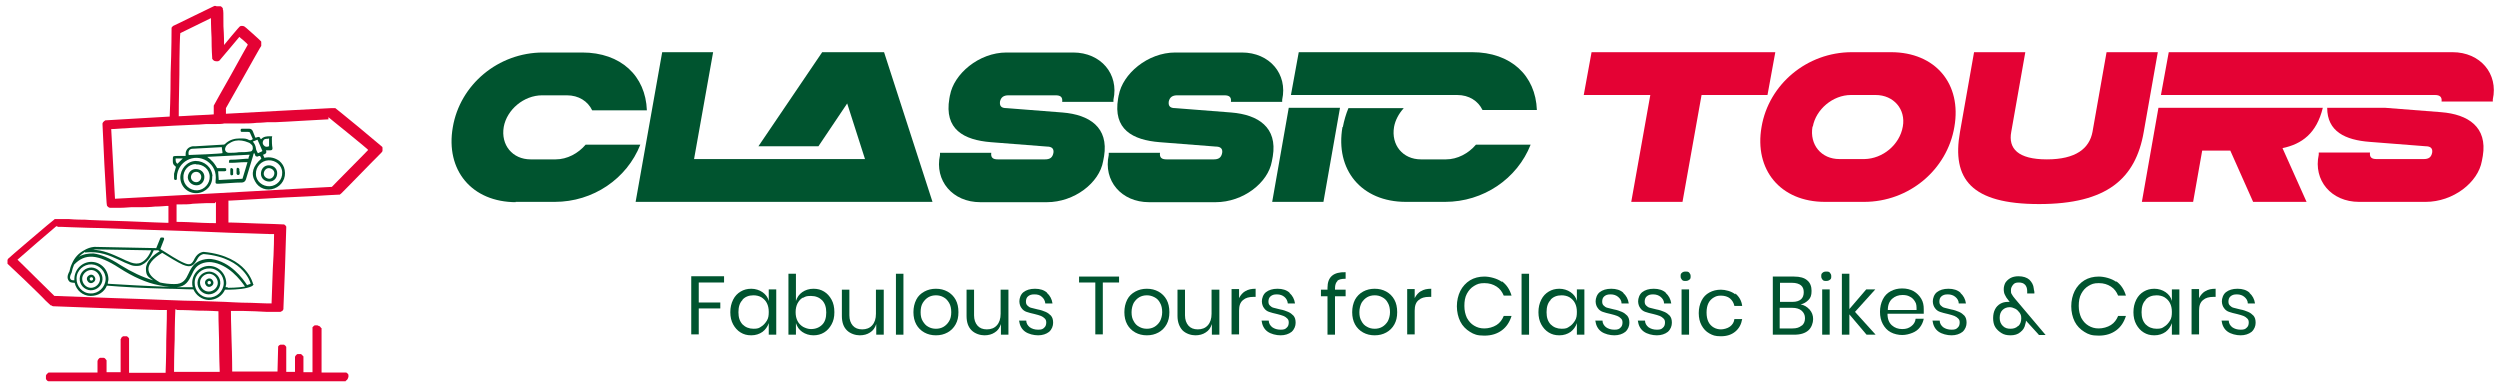
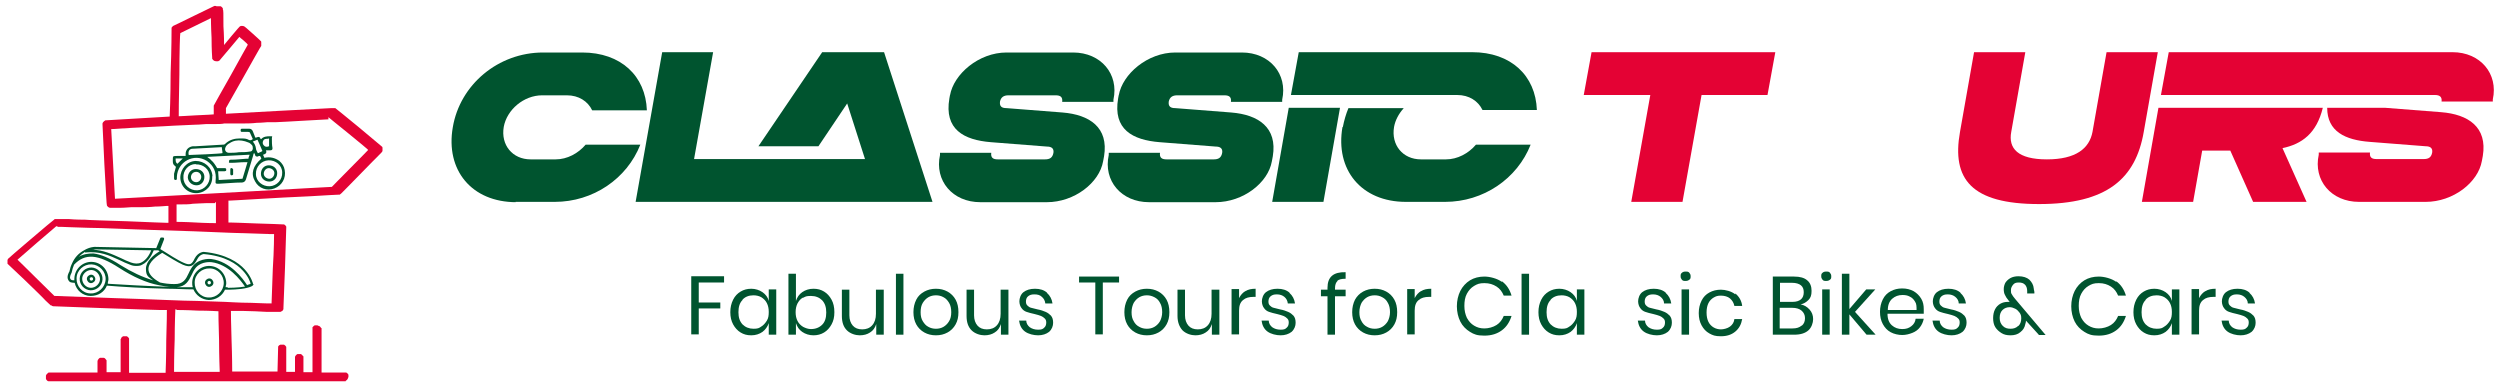
<svg xmlns="http://www.w3.org/2000/svg" id="Layer_1" version="1.1" viewBox="0 0 800 124">
  <defs>
    <style>
      .st0 {
        fill: #e40234;
      }

      .st1 {
        fill: #00542f;
      }
    </style>
  </defs>
  <g>
    <g>
      <path class="st1" d="M165,64.6h12.5c12.3,0,23.1-7.4,27.4-18.3h-17.5c-2.4,2.8-5.9,4.7-9.6,4.7h-8c-5.8,0-9.6-4.6-8.6-10.4,1-5.5,6.4-10.1,12.3-10.1h7.9c3.8,0,6.7,1.9,8.1,4.8h17.5c-.4-11-8.3-18.5-20.7-18.5h-12.5c-14.4,0-26.6,10.3-28.9,23.9-2.4,13.7,6,24,20.3,24h-.2Z" />
      <path class="st1" d="M228.3,16.7h-16.4l-8.5,47.9h95l-15.5-47.9h-19.8l-20.4,30.1h19.2l9.2-13.7,5.7,17.8h-54.7l6.1-34.2h0Z" />
      <path class="st1" d="M304,30.4l-.2,1.1c-1.7,9.9,4.6,13.3,13.3,14l17.9,1.4c1.5,0,2.3.6,2.1,2-.3,1.6-1.2,2.1-2.7,2.1h-15.1c-1.5,0-2.3-.5-2.1-2.1h-16.4v.7c-1.8,8.2,4,15.1,12.9,15.1h21.3c8.8,0,16.8-6.2,18-13.1l.3-1.6c1.5-9.2-4.6-13.3-13.3-14l-17.9-1.4c-1.5,0-2.3-.5-2.1-2.1.3-1.4,1.2-2,2.7-2h15.1c1.5,0,2.3.5,2.1,2.1h16.4v-.7c1.8-8.2-4-15.1-12.9-15.1h-21.3c-8.9,0-16.9,6.9-18.1,13.7h0Z" />
      <path class="st1" d="M358,30.4l-.2,1.1c-1.7,9.9,4.6,13.3,13.3,14l17.9,1.4c1.5,0,2.3.6,2.1,2-.3,1.6-1.2,2.1-2.7,2.1h-15.1c-1.5,0-2.3-.5-2.1-2.1h-16.4v.7c-1.8,8.2,4,15.1,12.9,15.1h21.3c8.8,0,16.8-6.2,18-13.1l.3-1.6c1.5-9.2-4.6-13.3-13.3-14l-17.9-1.4c-1.5,0-2.3-.5-2.1-2.1.3-1.4,1.2-2,2.7-2h15.1c1.5,0,2.3.5,2.1,2.1h16.4v-.7c1.8-8.2-4-15.1-12.9-15.1h-21.3c-8.9,0-16.9,6.9-18.1,13.7h0Z" />
      <path class="st1" d="M428.8,34.5h-16.4l-5.3,30.1h16.4l5.3-30.1ZM413.1,30.4h53.2c3.8,0,6.7,1.9,8.1,4.8h17.4c-.4-11-8.3-18.5-20.7-18.5h-55.5s-2.5,13.7-2.5,13.7ZM429.6,40.6c-2.4,13.7,6,24,20.3,24h12.5c12.3,0,23.1-7.4,27.4-18.3h-17.5c-2.4,2.8-5.9,4.7-9.6,4.7h-8c-5.8,0-9.6-4.6-8.6-10.4.4-2.2,1.5-4.2,3.1-6h-17.7c-.8,1.9-1.4,4-1.8,6.1h0Z" />
      <path class="st0" d="M568.1,16.7h-58.8l-2.5,13.7h21.3l-6.1,34.2h16.4l6.1-34.2h21.1s2.5-13.7,2.5-13.7Z" />
-       <path class="st0" d="M584,64.6h12.5c14.4,0,26.6-10.3,28.9-24,2.4-13.7-6-23.9-20.3-23.9h-12.5c-14.4,0-26.6,10.3-28.9,23.9-2.4,13.7,6,24,20.3,24h0ZM580.1,40.5c1-5.5,6.4-10.1,12.2-10.1h7.9c5.8,0,9.7,4.6,8.7,10.1-1,5.8-6.4,10.3-12.3,10.4h-8c-5.8,0-9.6-4.6-8.6-10.4h0Z" />
      <path class="st0" d="M669.6,42.2c-1,5.3-5.3,8.8-14.6,8.8s-12.4-3.5-11.4-8.8l4.5-25.5h-16.4l-4.5,25.5c-2.7,15.1,3.6,23.1,25.3,23.1s30.9-8.1,33.5-23.1l4.5-25.5h-16.4l-4.5,25.5h0Z" />
      <path class="st0" d="M781.2,35.9l-17.9-1.4h-18.6c0,7.6,5.8,10.3,13.6,10.9l17.9,1.4c1.5,0,2.3.6,2.1,2-.3,1.6-1.2,2.1-2.7,2.1h-15.1c-1.5,0-2.3-.5-2.1-2.1h-16.4v.7c-1.8,8.2,4,15.1,12.9,15.1h21.3c8.8,0,16.8-6.2,18-13.1l.3-1.6c1.5-9.2-4.6-13.3-13.3-14h0ZM685.4,64.6h16.4l2.9-16.4h9l7.3,16.4h17.1l-7.7-17.2c6.2-1.3,10.9-4.7,12.9-12.9h-52.6l-5.3,30.1h0ZM691.5,30.4h87.7c1.5,0,2.3.6,2.1,2.1h16.4v-.7c1.8-8.2-4-15.1-12.9-15.1h-90.8s-2.5,13.7-2.5,13.7Z" />
    </g>
    <g>
      <path class="st1" d="M231.7,88.5v1.9h-8.1v6.4h6.9v1.9h-6.9v8.3h-2.4v-18.6h10.5Z" />
      <path class="st1" d="M244,93.5c1,.7,1.7,1.6,2,2.8v-3.7h2.4v14.5h-2.4v-3.7c-.4,1.2-1.1,2.1-2,2.8-1,.7-2.2,1.1-3.6,1.1s-2.4-.3-3.4-.9-1.8-1.5-2.4-2.6c-.6-1.1-.9-2.4-.9-3.9s.3-2.8.9-4,1.4-2,2.4-2.6,2.1-.9,3.4-.9,2.6.4,3.6,1.1ZM237.6,96c-.9.9-1.3,2.2-1.3,3.9s.4,2.9,1.3,3.9c.9.9,2.1,1.4,3.5,1.4s1.8-.2,2.5-.7c.7-.4,1.3-1.1,1.8-1.9s.6-1.7.6-2.8-.2-2-.6-2.8c-.4-.8-1-1.4-1.8-1.9-.7-.4-1.6-.6-2.5-.6-1.5,0-2.7.5-3.5,1.4h0Z" />
      <path class="st1" d="M263.7,93.3c1,.6,1.8,1.5,2.4,2.6s.9,2.4.9,4-.3,2.8-.9,3.9-1.4,2-2.4,2.6-2.1.9-3.4.9-2.6-.4-3.6-1.1-1.6-1.6-2-2.8v3.7h-2.4v-19.5h2.4v8.7c.4-1.2,1-2.1,2-2.8,1-.7,2.2-1.1,3.6-1.1s2.4.3,3.4.9ZM257,95.2c-.8.4-1.3,1-1.8,1.9-.4.8-.6,1.7-.6,2.8s.2,2,.6,2.8c.4.8,1,1.4,1.8,1.9.8.4,1.6.7,2.5.7,1.5,0,2.7-.5,3.6-1.4s1.3-2.2,1.3-3.9-.4-2.9-1.3-3.9c-.9-.9-2.1-1.4-3.6-1.4s-1.8.2-2.5.6h0Z" />
      <path class="st1" d="M282.8,92.6v14.5h-2.4v-3.4c-.4,1.2-1,2.1-2,2.7-.9.6-2,.9-3.3.9s-3-.5-4.1-1.6-1.6-2.6-1.6-4.6v-8.4h2.4v8.2c0,1.4.4,2.5,1.1,3.3s1.7,1.2,3,1.2,2.4-.4,3.2-1.3,1.2-2.1,1.2-3.7v-7.7h2.5Z" />
      <path class="st1" d="M289.1,87.6v19.5h-2.4v-19.5h2.4Z" />
      <path class="st1" d="M303.2,93.3c1.1.6,2,1.5,2.6,2.6s.9,2.4.9,4-.3,2.8-.9,3.9-1.5,2-2.6,2.6-2.3.9-3.7.9-2.6-.3-3.7-.9-2-1.5-2.6-2.6-.9-2.4-.9-3.9.3-2.8.9-4,1.5-2,2.6-2.6,2.3-.9,3.7-.9,2.6.3,3.7.9ZM297.1,95.1c-.7.4-1.3,1-1.8,1.8s-.7,1.8-.7,3,.2,2.1.7,2.9,1,1.4,1.8,1.8c.7.4,1.5.6,2.4.6s1.7-.2,2.4-.6c.7-.4,1.3-1,1.8-1.8s.7-1.8.7-2.9-.2-2.2-.7-3-1-1.4-1.8-1.8c-.7-.4-1.5-.6-2.4-.6s-1.7.2-2.4.6Z" />
      <path class="st1" d="M322.7,92.6v14.5h-2.4v-3.4c-.4,1.2-1,2.1-2,2.7-.9.6-2,.9-3.3.9s-3-.5-4.1-1.6-1.6-2.6-1.6-4.6v-8.4h2.4v8.2c0,1.4.4,2.5,1.1,3.3s1.7,1.2,3,1.2,2.4-.4,3.2-1.3,1.2-2.1,1.2-3.7v-7.7h2.5Z" />
      <path class="st1" d="M335,93.7c1,.9,1.6,2,1.8,3.4h-2.3c-.1-.9-.5-1.6-1.1-2.1-.6-.6-1.4-.8-2.4-.8s-1.5.2-2,.6-.7,1-.7,1.7.2,1,.5,1.3.7.6,1.2.7,1.1.3,2,.5c1.1.2,1.9.5,2.6.8s1.2.7,1.7,1.2c.5.6.7,1.3.7,2.3s-.4,2.1-1.3,2.9c-.9.7-2.1,1.1-3.5,1.1s-3.1-.4-4.2-1.2c-1.1-.8-1.7-2-1.9-3.5h2.3c0,.9.5,1.6,1.1,2.1.7.5,1.6.8,2.7.8s1.5-.2,1.9-.6c.5-.4.7-1,.7-1.7s-.2-1-.5-1.3-.7-.6-1.2-.8c-.5-.2-1.2-.4-2-.6-1.1-.2-1.9-.5-2.6-.7-.6-.2-1.2-.6-1.6-1.2-.4-.5-.7-1.3-.7-2.2s.4-2.2,1.3-2.9c.9-.7,2.1-1.1,3.7-1.1s2.9.4,3.9,1.3h-.1Z" />
      <path class="st1" d="M358.1,88.5v1.9h-5.2v16.6h-2.4v-16.6h-5.2v-1.9h12.9,0Z" />
      <path class="st1" d="M370.7,93.3c1.1.6,2,1.5,2.6,2.6s.9,2.4.9,4-.3,2.8-.9,3.9-1.5,2-2.6,2.6-2.3.9-3.7.9-2.6-.3-3.7-.9-2-1.5-2.6-2.6-.9-2.4-.9-3.9.3-2.8.9-4,1.5-2,2.6-2.6,2.3-.9,3.7-.9,2.6.3,3.7.9ZM364.6,95.1c-.7.4-1.3,1-1.8,1.8-.4.8-.7,1.8-.7,3s.2,2.1.7,2.9c.4.8,1,1.4,1.8,1.8.7.4,1.5.6,2.4.6s1.7-.2,2.4-.6c.7-.4,1.3-1,1.8-1.8.4-.8.7-1.8.7-2.9s-.2-2.2-.7-3c-.4-.8-1-1.4-1.8-1.8s-1.5-.6-2.4-.6-1.7.2-2.4.6Z" />
      <path class="st1" d="M390.2,92.6v14.5h-2.4v-3.4c-.4,1.2-1,2.1-2,2.7-.9.6-2,.9-3.3.9s-3-.5-4.1-1.6c-1-1.1-1.6-2.6-1.6-4.6v-8.4h2.4v8.2c0,1.4.4,2.5,1.1,3.3s1.7,1.2,3,1.2,2.4-.4,3.2-1.3c.8-.9,1.2-2.1,1.2-3.7v-7.7h2.5Z" />
      <path class="st1" d="M398.5,93.2c.9-.6,2-.8,3.3-.8v2.6h-.7c-1.4,0-2.5.3-3.3,1-.9.7-1.3,1.8-1.3,3.4v7.6h-2.4v-14.5h2.4v2.9c.5-1,1.2-1.8,2.1-2.3h-.1Z" />
      <path class="st1" d="M412.6,93.7c1,.9,1.6,2,1.8,3.4h-2.3c-.1-.9-.5-1.6-1.1-2.1s-1.4-.8-2.4-.8-1.5.2-2,.6-.7,1-.7,1.7.2,1,.5,1.3.7.6,1.2.7,1.1.3,2,.5c1.1.2,1.9.5,2.6.8s1.2.7,1.7,1.2c.5.6.7,1.3.7,2.3s-.4,2.1-1.3,2.9c-.9.7-2.1,1.1-3.5,1.1s-3.1-.4-4.2-1.2c-1.1-.8-1.7-2-1.9-3.5h2.3c0,.9.5,1.6,1.1,2.1.7.5,1.6.8,2.7.8s1.5-.2,1.9-.6c.5-.4.7-1,.7-1.7s-.2-1-.5-1.3-.7-.6-1.2-.8c-.5-.2-1.2-.4-2-.6-1.1-.2-1.9-.5-2.6-.7-.6-.2-1.2-.6-1.6-1.2-.4-.5-.7-1.3-.7-2.2s.4-2.2,1.3-2.9,2.1-1.1,3.7-1.1,2.9.4,3.9,1.3h-.1Z" />
      <path class="st1" d="M428,89.9c-.5.5-.8,1.2-.8,2.4v.4h3.4v2.1h-3.4v12.3h-2.4v-12.3h-2.1v-2.1h2.1v-.6c0-3.5,1.9-5.1,5.8-5v2.1c-1.3,0-2.2.2-2.7.7h.1Z" />
      <path class="st1" d="M443.6,93.3c1.1.6,2,1.5,2.6,2.6s.9,2.4.9,4-.3,2.8-.9,3.9-1.5,2-2.6,2.6-2.3.9-3.7.9-2.6-.3-3.7-.9-2-1.5-2.6-2.6-.9-2.4-.9-3.9.3-2.8.9-4c.6-1.1,1.5-2,2.6-2.6s2.3-.9,3.7-.9,2.6.3,3.7.9ZM437.5,95.1c-.7.4-1.3,1-1.8,1.8-.4.8-.7,1.8-.7,3s.2,2.1.7,2.9c.4.8,1,1.4,1.8,1.8.7.4,1.5.6,2.4.6s1.7-.2,2.4-.6c.7-.4,1.3-1,1.8-1.8.4-.8.7-1.8.7-2.9s-.2-2.2-.7-3c-.4-.8-1-1.4-1.8-1.8-.7-.4-1.5-.6-2.4-.6s-1.7.2-2.4.6Z" />
      <path class="st1" d="M454.7,93.2c.9-.6,2-.8,3.3-.8v2.6h-.7c-1.4,0-2.5.3-3.3,1-.9.7-1.3,1.8-1.3,3.4v7.6h-2.4v-14.5h2.4v2.9c.5-1,1.2-1.8,2.1-2.3h-.1Z" />
      <path class="st1" d="M480.6,90c1.5,1.1,2.5,2.6,3.1,4.6h-2.5c-.5-1.2-1.2-2.2-2.3-2.9s-2.3-1.1-3.9-1.1-2.3.3-3.3.9-1.7,1.4-2.3,2.5c-.6,1.1-.8,2.4-.8,3.9s.3,2.7.8,3.8c.6,1.1,1.3,1.9,2.3,2.5s2,.9,3.3.9,2.8-.4,3.9-1.1,1.8-1.7,2.3-2.9h2.5c-.6,1.9-1.6,3.5-3.1,4.6s-3.3,1.7-5.6,1.7-3.3-.4-4.6-1.2c-1.3-.8-2.4-1.9-3.1-3.3s-1.1-3.1-1.1-4.9.4-3.5,1.1-4.9,1.8-2.6,3.1-3.4c1.3-.8,2.9-1.2,4.6-1.2s4.1.6,5.6,1.7v-.2Z" />
      <path class="st1" d="M489.3,87.6v19.5h-2.4v-19.5h2.4Z" />
      <path class="st1" d="M502.6,93.5c1,.7,1.7,1.6,2,2.8v-3.7h2.4v14.5h-2.4v-3.7c-.4,1.2-1.1,2.1-2,2.8-1,.7-2.2,1.1-3.6,1.1s-2.4-.3-3.4-.9-1.8-1.5-2.4-2.6-.9-2.4-.9-3.9.3-2.8.9-4,1.4-2,2.4-2.6,2.1-.9,3.4-.9,2.6.4,3.6,1.1ZM496.2,96c-.9.9-1.3,2.2-1.3,3.9s.4,2.9,1.3,3.9c.9.9,2.1,1.4,3.5,1.4s1.8-.2,2.5-.7c.7-.4,1.3-1.1,1.8-1.9s.6-1.7.6-2.8-.2-2-.6-2.8-1-1.4-1.8-1.9c-.7-.4-1.6-.6-2.5-.6-1.5,0-2.7.5-3.5,1.4h0Z" />
-       <path class="st1" d="M519.4,93.7c1,.9,1.6,2,1.8,3.4h-2.3c0-.9-.5-1.6-1.1-2.1s-1.4-.8-2.4-.8-1.5.2-2,.6-.7,1-.7,1.7.2,1,.5,1.3.7.6,1.2.7,1.1.3,2,.5c1.1.2,1.9.5,2.6.8s1.2.7,1.7,1.2c.5.6.7,1.3.7,2.3s-.4,2.1-1.3,2.9c-.9.7-2.1,1.1-3.5,1.1s-3.1-.4-4.2-1.2c-1.1-.8-1.7-2-1.9-3.5h2.3c0,.9.5,1.6,1.1,2.1.7.5,1.6.8,2.7.8s1.5-.2,1.9-.6c.5-.4.7-1,.7-1.7s-.2-1-.5-1.3-.7-.6-1.2-.8c-.5-.2-1.2-.4-2-.6-1.1-.2-1.9-.5-2.6-.7-.6-.2-1.2-.6-1.6-1.2-.4-.5-.7-1.3-.7-2.2s.4-2.2,1.3-2.9,2.1-1.1,3.7-1.1,2.9.4,3.9,1.3h-.1Z" />
      <path class="st1" d="M533,93.7c1,.9,1.6,2,1.8,3.4h-2.3c0-.9-.5-1.6-1.1-2.1s-1.4-.8-2.4-.8-1.5.2-2,.6-.7,1-.7,1.7.2,1,.5,1.3.7.6,1.2.7,1.1.3,2,.5c1.1.2,1.9.5,2.6.8s1.2.7,1.7,1.2c.5.6.7,1.3.7,2.3s-.4,2.1-1.3,2.9c-.9.7-2.1,1.1-3.5,1.1s-3.1-.4-4.2-1.2c-1.1-.8-1.7-2-1.9-3.5h2.3c0,.9.5,1.6,1.1,2.1.7.5,1.6.8,2.7.8s1.5-.2,1.9-.6c.5-.4.7-1,.7-1.7s-.2-1-.5-1.3-.7-.6-1.2-.8c-.5-.2-1.2-.4-2-.6-1.1-.2-1.9-.5-2.6-.7-.6-.2-1.2-.6-1.6-1.2-.4-.5-.7-1.3-.7-2.2s.4-2.2,1.3-2.9,2.1-1.1,3.7-1.1,2.9.4,3.9,1.3h-.1Z" />
      <path class="st1" d="M538.2,87.3c.3-.3.7-.4,1.2-.4s.9,0,1.2.4.4.6.4,1.1,0,.8-.4,1.1-.7.4-1.2.4-.9,0-1.2-.4-.4-.6-.4-1.1,0-.8.4-1.1ZM540.5,92.6v14.5h-2.4v-14.5h2.4Z" />
      <path class="st1" d="M555.3,93.9c1.2,1,2,2.3,2.2,4h-2.5c-.2-1-.7-1.8-1.4-2.4s-1.8-.9-2.9-.9-1.6.2-2.3.6-1.3,1-1.7,1.8-.6,1.8-.6,3,.2,2.2.6,3c.4.8,1,1.4,1.7,1.8s1.5.6,2.3.6,2.1-.3,2.9-.9c.8-.6,1.3-1.4,1.4-2.4h2.5c-.3,1.7-1,3-2.2,4s-2.7,1.5-4.6,1.5-2.6-.3-3.7-.9c-1.1-.6-1.9-1.5-2.5-2.6s-.9-2.4-.9-3.9.3-2.8.9-4,1.4-2,2.5-2.6,2.3-.9,3.7-.9,3.4.5,4.6,1.5v-.3Z" />
-       <path class="st1" d="M579.1,99.1c.7.8,1.1,1.8,1.1,3s-.5,2.7-1.5,3.6-2.5,1.4-4.5,1.4h-6.9v-18.6h6.8c1.9,0,3.3.4,4.2,1.2,1,.8,1.4,2,1.4,3.4s-.3,2.2-1,2.9-1.5,1.2-2.5,1.4c1.1.2,2.1.8,2.8,1.6h.1ZM569.6,96.6h4c1.2,0,2.1-.3,2.7-.8.6-.5.9-1.3.9-2.3s-.3-1.7-.9-2.2c-.6-.5-1.6-.8-2.8-.8h-3.9v6.2h0ZM576.6,104.2c.7-.6,1-1.4,1-2.4s-.4-1.8-1.1-2.4c-.7-.6-1.7-.9-3-.9h-4v6.6h4.1c1.3,0,2.2-.3,2.9-.9h0Z" />
+       <path class="st1" d="M579.1,99.1c.7.8,1.1,1.8,1.1,3s-.5,2.7-1.5,3.6-2.5,1.4-4.5,1.4h-6.9v-18.6h6.8c1.9,0,3.3.4,4.2,1.2,1,.8,1.4,2,1.4,3.4s-.3,2.2-1,2.9-1.5,1.2-2.5,1.4c1.1.2,2.1.8,2.8,1.6ZM569.6,96.6h4c1.2,0,2.1-.3,2.7-.8.6-.5.9-1.3.9-2.3s-.3-1.7-.9-2.2c-.6-.5-1.6-.8-2.8-.8h-3.9v6.2h0ZM576.6,104.2c.7-.6,1-1.4,1-2.4s-.4-1.8-1.1-2.4c-.7-.6-1.7-.9-3-.9h-4v6.6h4.1c1.3,0,2.2-.3,2.9-.9h0Z" />
      <path class="st1" d="M583.2,87.3c.3-.3.7-.4,1.2-.4s.9,0,1.2.4.4.6.4,1.1,0,.8-.4,1.1-.7.4-1.2.4-.9,0-1.2-.4-.4-.6-.4-1.1,0-.8.4-1.1ZM585.5,92.6v14.5h-2.4v-14.5h2.4Z" />
      <path class="st1" d="M597.3,107.1l-5.5-6.5v6.5h-2.4v-19.5h2.4v11.3l5.4-6.3h2.9l-6.5,7.2,6.6,7.3h-3,0Z" />
      <path class="st1" d="M615.6,100.4h-11.6c0,1.7.5,2.9,1.4,3.7.9.8,2,1.2,3.3,1.2s2.1-.3,2.9-.9c.8-.6,1.3-1.4,1.4-2.4h2.6c-.2,1-.6,1.9-1.2,2.7-.6.8-1.4,1.4-2.4,1.8s-2.1.7-3.3.7-2.6-.3-3.7-.9c-1.1-.6-1.9-1.5-2.5-2.6s-.9-2.4-.9-3.9.3-2.8.9-4,1.4-2,2.5-2.6,2.3-.9,3.7-.9,2.6.3,3.7.9c1,.6,1.8,1.4,2.4,2.4.6,1,.8,2.1.8,3.3s0,.9,0,1.3v.2ZM612.8,96.5c-.4-.7-1-1.3-1.7-1.6-.7-.4-1.5-.5-2.3-.5-1.3,0-2.4.4-3.3,1.2s-1.4,2-1.4,3.6h9.2c0-1.1,0-2-.5-2.7Z" />
      <path class="st1" d="M627.3,93.7c1,.9,1.6,2,1.8,3.4h-2.3c0-.9-.5-1.6-1.1-2.1s-1.4-.8-2.4-.8-1.5.2-2,.6-.7,1-.7,1.7.2,1,.5,1.3.7.6,1.2.7,1.1.3,2,.5c1.1.2,1.9.5,2.6.8s1.2.7,1.7,1.2c.5.6.7,1.3.7,2.3s-.4,2.1-1.3,2.9c-.9.7-2.1,1.1-3.5,1.1s-3.1-.4-4.2-1.2c-1.1-.8-1.7-2-1.9-3.5h2.3c0,.9.5,1.6,1.1,2.1.7.5,1.6.8,2.7.8s1.5-.2,1.9-.6c.5-.4.7-1,.7-1.7s-.2-1-.5-1.3-.7-.6-1.2-.8c-.5-.2-1.2-.4-2-.6-1.1-.2-1.9-.5-2.6-.7-.6-.2-1.2-.6-1.6-1.2-.4-.5-.7-1.3-.7-2.2s.4-2.2,1.3-2.9,2.1-1.1,3.7-1.1,2.9.4,3.9,1.3h-.1Z" />
      <path class="st1" d="M652.4,107.1l-4.1-4.5c0,.3,0,.6-.2,1.1-.2,1.1-.7,1.9-1.6,2.6-.8.7-1.9,1-3.1,1s-2.1-.2-2.9-.7c-.8-.5-1.5-1.1-2-1.9s-.7-1.8-.7-2.9.2-2,.6-2.8c.4-.8,1-1.4,1.7-1.8s1.5-.6,2.4-.6.3,0,.6,0l-.4-.5c-.5-.6-.9-1.2-1.1-1.7-.3-.5-.4-1.2-.4-1.9s.2-1.4.5-2c.4-.6.9-1.1,1.6-1.5s1.6-.6,2.6-.6c1.5,0,2.7.4,3.5,1.1.8.8,1.3,1.7,1.4,2.8,0,.4.2.8.2,1.2v.4h-2.3v-.8c0-.9-.3-1.6-.7-2-.5-.5-1.1-.7-2-.7s-1.4.2-1.8.7c-.4.5-.7,1-.7,1.7s0,1,.3,1.4c.2.4.5.8,1,1.4l9.8,11.6h-2.4.2ZM645.9,104.3c.6-.6.9-1.4.9-2.4s-.2-1.3-.5-1.8c-.4-.5-.8-1-1.4-1.3-.6-.3-1.2-.5-1.8-.5-.9,0-1.7.3-2.3.9s-.9,1.4-.9,2.5.3,1.9,1,2.6,1.5.9,2.5.9,1.8-.3,2.4-.9h0Z" />
      <path class="st1" d="M677.2,90c1.5,1.1,2.5,2.6,3.1,4.6h-2.5c-.5-1.2-1.2-2.2-2.3-2.9s-2.3-1.1-3.9-1.1-2.3.3-3.3.9-1.7,1.4-2.3,2.5-.8,2.4-.8,3.9.3,2.7.8,3.8c.6,1.1,1.3,1.9,2.3,2.5s2,.9,3.3.9,2.8-.4,3.9-1.1,1.8-1.7,2.3-2.9h2.5c-.6,1.9-1.6,3.5-3.1,4.6s-3.3,1.7-5.6,1.7-3.3-.4-4.6-1.2c-1.3-.8-2.4-1.9-3.1-3.3s-1.1-3.1-1.1-4.9.4-3.5,1.1-4.9c.7-1.4,1.8-2.6,3.1-3.4s2.9-1.2,4.6-1.2,4.1.6,5.6,1.7v-.2Z" />
      <path class="st1" d="M693,93.5c1,.7,1.7,1.6,2,2.8v-3.7h2.4v14.5h-2.4v-3.7c-.4,1.2-1.1,2.1-2,2.8-1,.7-2.2,1.1-3.6,1.1s-2.4-.3-3.4-.9-1.8-1.5-2.4-2.6c-.6-1.1-.9-2.4-.9-3.9s.3-2.8.9-4,1.4-2,2.4-2.6,2.1-.9,3.4-.9,2.6.4,3.6,1.1ZM686.6,96c-.9.9-1.3,2.2-1.3,3.9s.4,2.9,1.3,3.9c.9.9,2.1,1.4,3.5,1.4s1.8-.2,2.5-.7c.7-.4,1.3-1.1,1.8-1.9s.6-1.7.6-2.8-.2-2-.6-2.8c-.4-.8-1-1.4-1.8-1.9-.7-.4-1.6-.6-2.5-.6-1.5,0-2.7.5-3.5,1.4h0Z" />
      <path class="st1" d="M705.7,93.2c.9-.6,2-.8,3.3-.8v2.6h-.7c-1.4,0-2.5.3-3.3,1-.9.7-1.3,1.8-1.3,3.4v7.6h-2.4v-14.5h2.4v2.9c.5-1,1.2-1.8,2.1-2.3h0Z" />
      <path class="st1" d="M719.8,93.7c1,.9,1.6,2,1.8,3.4h-2.3c0-.9-.5-1.6-1.1-2.1s-1.4-.8-2.4-.8-1.5.2-2,.6-.7,1-.7,1.7.2,1,.5,1.3.7.6,1.2.7,1.1.3,2,.5c1.1.2,1.9.5,2.6.8s1.2.7,1.7,1.2c.5.6.7,1.3.7,2.3s-.4,2.1-1.3,2.9c-.9.7-2.1,1.1-3.5,1.1s-3.1-.4-4.2-1.2c-1.1-.8-1.7-2-1.9-3.5h2.3c0,.9.5,1.6,1.1,2.1.7.5,1.6.8,2.7.8s1.5-.2,1.9-.6c.5-.4.7-1,.7-1.7s-.2-1-.5-1.3-.7-.6-1.2-.8c-.5-.2-1.2-.4-2-.6-1.1-.2-1.9-.5-2.6-.7-.6-.2-1.2-.6-1.6-1.2-.4-.5-.7-1.3-.7-2.2s.4-2.2,1.3-2.9,2.1-1.1,3.7-1.1,2.9.4,3.9,1.3h-.1Z" />
    </g>
  </g>
  <g>
    <path class="st0" d="M69,1.9h-.4c0,0-3.1,1.5-6.6,3.2-3.5,1.7-6.5,3.2-6.6,3.2,0,0-.2.2-.3.3,0,0-.2.2-.2.3s0,.3,0,.4c0,.1,0,6.4-.3,14.1,0,7.6-.3,13.9-.3,13.9,0,0-4.6.3-10.2.6l-10.2.6h-.2c0,0-.3.2-.4.3l-.3.3c0,0-.2.3-.2.4v.3l.6,12.8c.6,10.5.7,12.8.8,13,0,0,0,.3.2.4,0,0,.2.3.3.3s.3.2.5.2h3.1c1.6,0,3.3-.2,3.8-.2h3.4c.6,0,2.4,0,4.1-.2,1.7,0,3.4-.2,3.7-.2h.6v5.4h-.5c-.3,0-6.1-.2-12.8-.5-6.8-.2-12.8-.4-13.4-.5-.6,0-3,0-5.2-.2-2.8,0-4.2,0-4.3,0s-.3,0-.4.2c-.1,0-3.4,2.8-7.4,6.2-4.3,3.6-7.2,6.2-7.3,6.3,0,0-.2.3-.2.4v.5c0,.2,0,.3,0,.5v.2c0,0,5.4,5.1,5.4,5.1,2.9,2.8,6,5.8,6.8,6.7l1.6,1.5h.2c.2.2.3.2.6.3.2,0,7.4.3,16.1.6,8.6.3,16.7.6,18,.6h2.3s0,4.4-.2,9.8c0,5.4-.2,9.9-.2,10v.3h-11.7v-10.6c0,0,0-.3,0-.4,0,0-.2-.3-.3-.4,0,0-.3-.2-.4-.3,0,0-.3,0-.4,0h-.4c0,0-.3,0-.4,0,0,0-.3.2-.3.2,0,0-.2.2-.3.3,0,0,0,.3-.2.4v10.6h-4.5v-3.8c-.2-.2-.2-.3-.4-.5s-.3-.3-.5-.3h-.6c-.3,0-.4,0-.6,0-.1,0-.3.2-.4.3,0,0-.2.3-.3.4,0,0-.1.3-.1.4v3.6h-15.6c-.1,0-.3.2-.4.3,0,0-.2.2-.3.3,0,0-.2.3-.2.4v1c0,.2.2.3.3.5.2.2.3.3.5.3h95.1c0-.2.3-.3.4-.4,0,0,.2-.3.3-.4,0,0,0-.3.2-.5v-.4c0,0,0-.3,0-.4,0,0-.2-.3-.3-.4s-.3-.2-.4-.3c0,0-.3,0-.4,0h-7.5v-14.2c-.2,0-.3-.3-.4-.4,0,0-.2-.2-.4-.3,0,0-.3,0-.5-.2h-.5c0,0-.3,0-.4,0,0,0-.3.2-.4.3,0,0-.2.3-.3.3,0,0,0,.2,0,.4v14h-2.9v-5.1c-.2,0-.3-.3-.4-.4,0,0-.3-.2-.4-.3-.2,0-.3,0-.5,0h-.5c0,0-.3,0-.4.2l-.3.3s-.2.3-.2.4v4.8h-2.8v-7.6c0,0,0-.3,0-.4,0,0-.2-.3-.3-.4,0,0-.3-.2-.4-.3,0,0-.3,0-.4,0h-.4c0,0-.3,0-.4,0,0,0-.3.2-.4.2,0,0-.2.3-.3.4v.3c0,0-.2,7.7-.2,7.7h-14.5v-.3c0,0,0-4.5-.2-9.7s-.2-9.4-.2-9.4c0,0,1.8,0,3.9,0,2.1,0,5.6.2,7.6.3,2,0,3.9,0,4.1,0,.3,0,.4,0,.6-.2.2,0,.3-.2.4-.3,0,0,.2-.3.2-.4s0-.3,0-.4c0,0,.2-5.9.5-12.8.3-8.7.4-12.7.4-12.8,0,0,0-.3,0-.4,0,0-.2-.3-.3-.4,0,0-.3-.2-.4-.3,0,0-.3,0-.5,0s-3.9-.2-8.4-.3c-4.5-.2-8.3-.3-8.5-.3h-.4v-7h.3c0,0,4.1-.2,8.8-.5,4.7-.3,12.4-.7,17.1-.9,4.7-.3,8.7-.5,8.9-.5s.4,0,.5,0c0,0,.3-.2.5-.4s2.8-2.8,5.8-5.9c3-3.1,5.9-6,6.4-6.5.8-.8.9-.9,1-1.2,0-.2,0-.3,0-.5v-.5c0,0,0-.3-.2-.4,0,0-2.6-2.2-7.4-6.2-4.2-3.5-7.4-6-7.5-6.1,0,0-.3,0-.4,0h-.9c-.4,0-8.1.4-17.2.9-9,.5-16.5.9-16.5.9v-1.8l5.6-9.9c3.1-5.5,5.6-10,5.7-10,0,0,0-.2,0-.3v-.9c0-.1,0-.3-.2-.4,0,0-1.2-1.2-2.6-2.4-2-1.8-2.5-2.2-2.7-2.3-.2,0-.3-.1-.5-.1h-.5c0,0-.3.1-.4.2,0,0-.7.7-2.6,3l-2.4,2.9v-.4c0-.2,0-2.7-.2-5.6,0-4.2,0-5.2-.2-5.4,0,0,0-.3,0-.4,0,0-.2-.2-.3-.3,0-.1-.3-.2-.4-.3h-1.3ZM67.5,5.7h0s0,2.9.2,6.4c0,3.9.2,6.3.2,6.4,0,0,0,.2,0,.3,0,0,.2.3.3.4,0,0,.3.2.4.3h.2c0,.1.4.1.4.1h.6c0,0,.3-.2.4-.2,0,0,1.5-1.8,3.3-3.9,1.7-2,3.1-3.7,3.1-3.7,0,0,.6.6,1.4,1.2.8.7,1.3,1.2,1.3,1.3,0,0-2.5,4.4-5.4,9.7-3,5.3-5.5,9.7-5.5,9.8s0,.3,0,.4v2.4s-2.5.2-5.6.3c-3.1.2-5.6.3-5.6.3,0,0,0-6,.2-13.3,0-7.3.2-13.3.3-13.3,0,0,2.2-1.1,4.9-2.4,2.7-1.3,4.9-2.4,4.9-2.4h0ZM105.1,37.5s2.9,2.4,6.4,5.2c3.5,2.9,6.4,5.2,6.3,5.3,0,0-2.6,2.7-5.8,5.9-3.2,3.2-5.8,5.9-5.8,5.9,0,0-11.5.6-25.4,1.4-14,.8-29.6,1.6-34.7,1.9-5.1.3-9.3.5-9.3.5,0,0-.3-4.9-.6-11-.3-6-.6-11-.6-11.1v-.2h.3c0,0,3.1-.2,6.5-.4s7.9-.4,10-.5,4.7-.3,5.8-.3,3.1-.2,4.4-.2,2.8-.2,3.4-.2,1.8,0,2.7,0c1,0,2.4,0,3.1-.2.8,0,1.8,0,2.4,0,.6,0,1.5,0,2.1,0,.6,0,1.5,0,2.1,0,.6,0,2.2,0,3.8-.2,1.5,0,3.1-.2,3.4-.2s1.6,0,2.7,0c1.2,0,5.3-.3,9.3-.5,3.9-.2,7.2-.4,7.3-.4h.2v-.2ZM68.9,64.7h.2v6.7h-.2c0,0-3,0-6.3-.2s-6.1-.2-6.1-.2v-5.6s.8,0,1.7,0c.9,0,2.5,0,3.5-.2,1,0,3-.2,4.4-.2s2.6,0,2.7,0h0ZM18.5,72.6h1.3c.5,0,4.4.2,8.5.3,4.1,0,13.6.5,20.9.7s18.5.6,24.7.9c6.2.2,11.8.4,12.5.4h1.3s0,5-.4,11.1c-.2,6.1-.4,11.1-.4,11.1,0,0-3,0-6.7-.2-3.7,0-7.4-.3-8.2-.3s-4.9-.2-8.9-.3c-4.1,0-15.9-.6-26.4-.9-10.4-.4-19.1-.7-19.1-.7h-.2l-5.9-5.8c-3.2-3.2-5.9-5.8-5.9-5.8,0,0,2.8-2.4,6.2-5.4l6.2-5.3h.4v.2ZM56.4,99.2c.2,0,3.3,0,6.9.2,3.6,0,6.6.2,6.6.2,0,0,0,4.2.2,9.3,0,5.1.2,9.5.2,9.7v.4h-14.6v-.7c0-.4,0-4.7.2-9.7,0-5,.2-9.2.2-9.3v-.3h.4v.2Z" />
    <g>
      <path class="st1" d="M81,90.9s-.5-2.3-2.7-4.7c-2-2.2-5.9-4.9-13.1-5.6h0s-1.8,0-2.9,2.1c-.9,1.9-1.5,2.3-3.5,1.4-1.7-.7-5.3-3-6.7-3.9-.4-.2-.6-.4-.8-.5l1.2-3.1v-.4c0,0-.2-.2-.3-.2h-.5c-.2,0-.3,0-.4.2l-1.3,3.2-19.7-.4h0s-1.6,0-3.4,1.1h0c-1.7.9-3,2.3-3.8,4.1-.4.8-.7,1.7-.9,2.7-.2.3-.9,1.6-.4,2.6s1,.9,2,1h.1c.5,2.4,2.6,4.2,5.1,4.2s4.4-1.3,5.2-3.3c4.7.4,11.5.8,19.6,1,2.6,0,5.3.2,8.1.2.8,1.9,2.7,3.3,4.9,3.4,2.3,0,4.3-1.3,5.2-3.3h.9c.2,0,3.9,0,6.2-.6,1.2-.3,1.8-.6,2-1v-.2h0ZM30.3,79.8l18.1.3c-.5,1.2-1.5,3.1-3.2,3.9-1,.5-2.1.4-3.3,0-1.1-.4-2.2-.9-3.2-1.4-2.9-1.3-5.6-2.6-9.2-2.7.4,0,.8,0,.8-.1ZM27.2,80.8c4.7-.5,7.7.9,11.2,2.5,1,.5,2.1,1,3.2,1.4.7.3,1.3.4,1.9.4s1.4,0,2-.4c2.1-1,3.2-3.4,3.7-4.6h1.4s.3.2.5.3c-1.9,1.1-4.4,3.2-4.4,5.6s.8,2.6,2.3,3.7c-3.4-1-6.8-2.6-10.5-4.9-3.5-2.3-6.3-3.4-8.6-3.7-1.7,0-3.3.2-4.7,1.1.6-.6,1.2-1.1,2-1.6v.2ZM29,93.9c-2.6,0-4.6-2.3-4.5-4.8,0-2.6,2.3-4.6,4.8-4.5s4.6,2.3,4.5,4.8-2.3,4.6-4.8,4.5ZM34.5,90.6c0-.4.2-.8.2-1.2,0-3-2.3-5.5-5.3-5.6s-5.5,2.3-5.6,5.3,0,.4,0,.6c-.5,0-1.1,0-1.3-.5-.3-.6.2-1.5.4-1.9h0c.2-1,.5-1.9.8-2.6,3.5-3.7,7.6-3.4,14.4,1,4.5,2.9,8.7,4.8,12.9,5.6h0c1.1.2,2.2.4,3.4.5-8.2-.3-15.1-.7-19.9-1v-.2ZM66.8,95.2c-2.6,0-4.6-2.3-4.5-4.8,0-2.6,2.3-4.6,4.8-4.5,2.6,0,4.6,2.3,4.5,4.8s-2.3,4.6-4.8,4.5ZM72.8,91.9h-.6c0-.4.2-.8.2-1.2,0-3-2.3-5.5-5.3-5.6s-5.5,2.3-5.6,5.3c0,.5,0,1,.2,1.5-1.7,0-3.5,0-5.1,0,2.9-.2,3.8-2.1,4.7-3.9.4-.9.8-1.7,1.4-2.4,1.9-2.1,4.9-1.7,5-1.7,5.4.7,9.2,5.6,10.7,7.8-2.3.4-5.4.4-5.5.4h0ZM79.1,91.3c-1.3-2.1-5.4-7.6-11.4-8.4,0,0-3.4-.5-5.7,1.9-.7.8-1.2,1.7-1.6,2.6-.9,1.9-1.7,3.6-4.7,3.5-1.6,0-3.1-.2-4.5-.5-2.5-1.4-3.7-2.8-3.7-4.3,0-2.3,2.9-4.3,4.4-5.2,1.9,1.2,5,3.1,6.6,3.8,2.6,1.1,3.5.3,4.6-1.7.8-1.6,2-1.7,2.1-1.7,6.9.6,10.6,3.2,12.5,5.3,1.8,1.9,2.4,3.7,2.5,4.2,0,0-.4.2-1.1.4h0Z" />
      <path class="st1" d="M29.3,85.6c-2,0-3.7,1.5-3.8,3.5s1.5,3.7,3.5,3.8c2,0,3.7-1.5,3.8-3.5s-1.5-3.7-3.5-3.8ZM29.1,92.1c-1.6,0-2.8-1.4-2.8-2.9s1.4-2.8,2.9-2.8,2.8,1.4,2.8,2.9-1.4,2.8-2.9,2.8Z" />
      <path class="st1" d="M29.2,87.9c-.7,0-1.4.6-1.4,1.3s.6,1.4,1.3,1.4,1.4-.6,1.4-1.3-.6-1.4-1.3-1.4ZM29.2,89.8c-.3,0-.5-.3-.5-.6s.3-.5.6-.5.5.3.5.6-.3.5-.6.5Z" />
-       <path class="st1" d="M67,86.9c-2,0-3.7,1.5-3.8,3.5s1.5,3.7,3.5,3.8c2,0,3.7-1.5,3.8-3.5s-1.5-3.7-3.5-3.8ZM66.8,93.3c-1.6,0-2.8-1.4-2.8-2.9s1.4-2.8,2.9-2.8,2.8,1.4,2.8,2.9-1.4,2.8-2.9,2.8Z" />
      <path class="st1" d="M67,89.1c-.7,0-1.4.6-1.4,1.3s.6,1.4,1.3,1.4,1.4-.6,1.4-1.3-.6-1.4-1.3-1.4ZM66.9,91c-.3,0-.5-.3-.5-.6s.3-.5.6-.5.5.3.5.6-.3.5-.6.5Z" />
    </g>
    <g>
      <path class="st1" d="M83.6,50.8c0-.3-.2-.6-.4-.9-.2,0-.5,0-.7.2-.5,0-.6,0-.8-.3,0-.2-.2-.5-.4-.9-.2.4-.3.7-.3.9-.8,2.5-1.5,5.1-2.3,7.6q-.3.9-1.2,1c-2.5,0-5,.3-7.5.4h0c-1,0-1.1,0-1-1,.3-2.7-.6-4.8-2.8-6.3-4.1-2.6-9.4.2-9.6,5.1v.4c0,.3,0,.6-.4.6s-.5-.2-.5-.6v-1.4c.2-.7.4-1.4.6-2.2l-.3-.3c-.6-.4-.7-.9-.7-1.6,0-1.8,0-1.5,1.4-1.6.6,0,1.3,0,1.9,0h.8v-.6c0-1.4.9-2.3,2.3-2.5h.9c2.8-.2,5.6-.3,8.5-.5.5,0,.8,0,1.2-.5,1.3-1.1,2.8-1.5,4.4-1.5s2.1,0,3,.5c.5.2.8,0,1.2-.3-.3-.7-.6-1.4-.9-2,0-.2-.4-.3-.6-.3h-1.9c-.3,0-.5,0-.5-.5s.2-.5.5-.5h2.3c.5,0,.9.3,1.1.8s.4,1,.6,1.5c0,.2.2.4.3.6.7-.3,1.3-.6,1.6.4h.2c.7-.8,1.7-.9,2.8-.9s.6,0,.6.6c0,1.1,0,2.2.2,3.2,0,.5-.2.7-.7.7h-1.4c.4.9-.2,1.2-.9,1.4,0,.3.3.6.4,1,1.8-.4,3.4,0,4.8,1,.9.8,1.5,1.7,1.7,2.9.5,2.6-.9,5-3.3,5.9s-5,0-6.2-2.3c-1.4-2.4-.7-4.9,2-7.2h0ZM80,49.5l-13.7.7c.5.4,1,.7,1.3,1.1.4.3.7.7,1,1.1.3.4.6.9.9,1.4h2.3c.3,0,.6,0,.6.5s-.2.4-.5.5h-2.1l.2,2.8,7.6-.4c.5-1.8,1.1-3.5,1.6-5.3h-.9c-1.4,0-2.8.2-4.1.2s-.9,0-.9-.5.2-.5.8-.5c1.5,0,3.1-.2,4.6-.3h.8c0-.5.3-.9.4-1.4h0ZM81.9,55.7c0,2.3,2.1,4,4.4,3.9s4.1-2.1,4-4.4c0-2.3-2.1-4-4.4-3.9s-4.1,2.1-4,4.4ZM76.6,48.7c1.1,0,2.2,0,3.3-.2.6,0,.9-.3,1-.9,0-.4,0-.9-.3-1.2s-.7-.7-1.1-.8c-.7-.3-1.4-.5-2.1-.6-1.4-.2-2.7,0-3.9.8-.6.3-1.2.8-1.4,1.5-.3.9.3,1.6,1.2,1.6s2.1,0,3.2-.2h.1ZM71,47.1h-.3c-3,.2-6,.3-9.1.5-1,0-1.5.9-1.2,2,.9,0,10.3-.4,10.8-.6,0-.6-.2-1.2-.2-1.8h0ZM84,48.4c-.5-1.2-1-2.4-1.6-3.7-.5.2-1,.4-1.5.6.6.7.9,1.4,1,2.2,0,.5.4,1,.6,1.5.3,0,.5-.2.7-.3.2,0,.5-.2.8-.4h0ZM85.9,44.4c-.8,0-1.4,0-1.7.7-.2.4-.2,1,.2,1.4.4.5.9.6,1.7.3v-2.5h-.2ZM58.6,50.7h-2.4c0,.8,0,1.4.6,1.7l1.7-1.7h.1Z" />
      <path class="st1" d="M67.9,56.4c.2,2.9-2,5.2-4.8,5.4-2.9.2-5.3-2-5.4-4.9,0-2.8,2.1-5.3,4.9-5.4,2.8,0,5.2,2,5.4,4.9h0ZM62.6,52.5c-2.3,0-4.1,2.1-3.9,4.4,0,2.3,2.1,4.1,4.4,4s4.1-2.2,4-4.4c0-2.3-2.1-4-4.4-3.9h0Z" />
-       <path class="st1" d="M76.7,54.8v.7c0,.3-.2.5-.5.5s-.4-.2-.5-.4v-1.5c0-.2.2-.5.4-.4.2,0,.4.2.5.4v.8h0Z" />
      <path class="st1" d="M74.6,54.8v.8c0,.3,0,.4-.4.5-.3,0-.4,0-.5-.4v-1.5c0-.3.2-.5.4-.4.2,0,.4.2.5.4v.8h0v-.2Z" />
      <path class="st1" d="M86.2,58.1c-1.5,0-2.7-1-2.7-2.5s1-2.7,2.5-2.7,2.7,1,2.7,2.5-1,2.7-2.5,2.7ZM86,53.8c-.9,0-1.6.9-1.6,1.8s.9,1.6,1.8,1.6,1.6-.9,1.6-1.8-.9-1.6-1.8-1.6Z" />
      <path class="st1" d="M62.7,54.1c1.5,0,2.7,1,2.7,2.5s-1,2.7-2.5,2.7-2.7-1.1-2.8-2.5c0-1.5,1.1-2.7,2.5-2.7h0ZM64.4,56.6c0-.9-.8-1.7-1.7-1.6-.9,0-1.6.8-1.6,1.7s.8,1.6,1.7,1.6,1.6-.8,1.6-1.7Z" />
    </g>
  </g>
</svg>